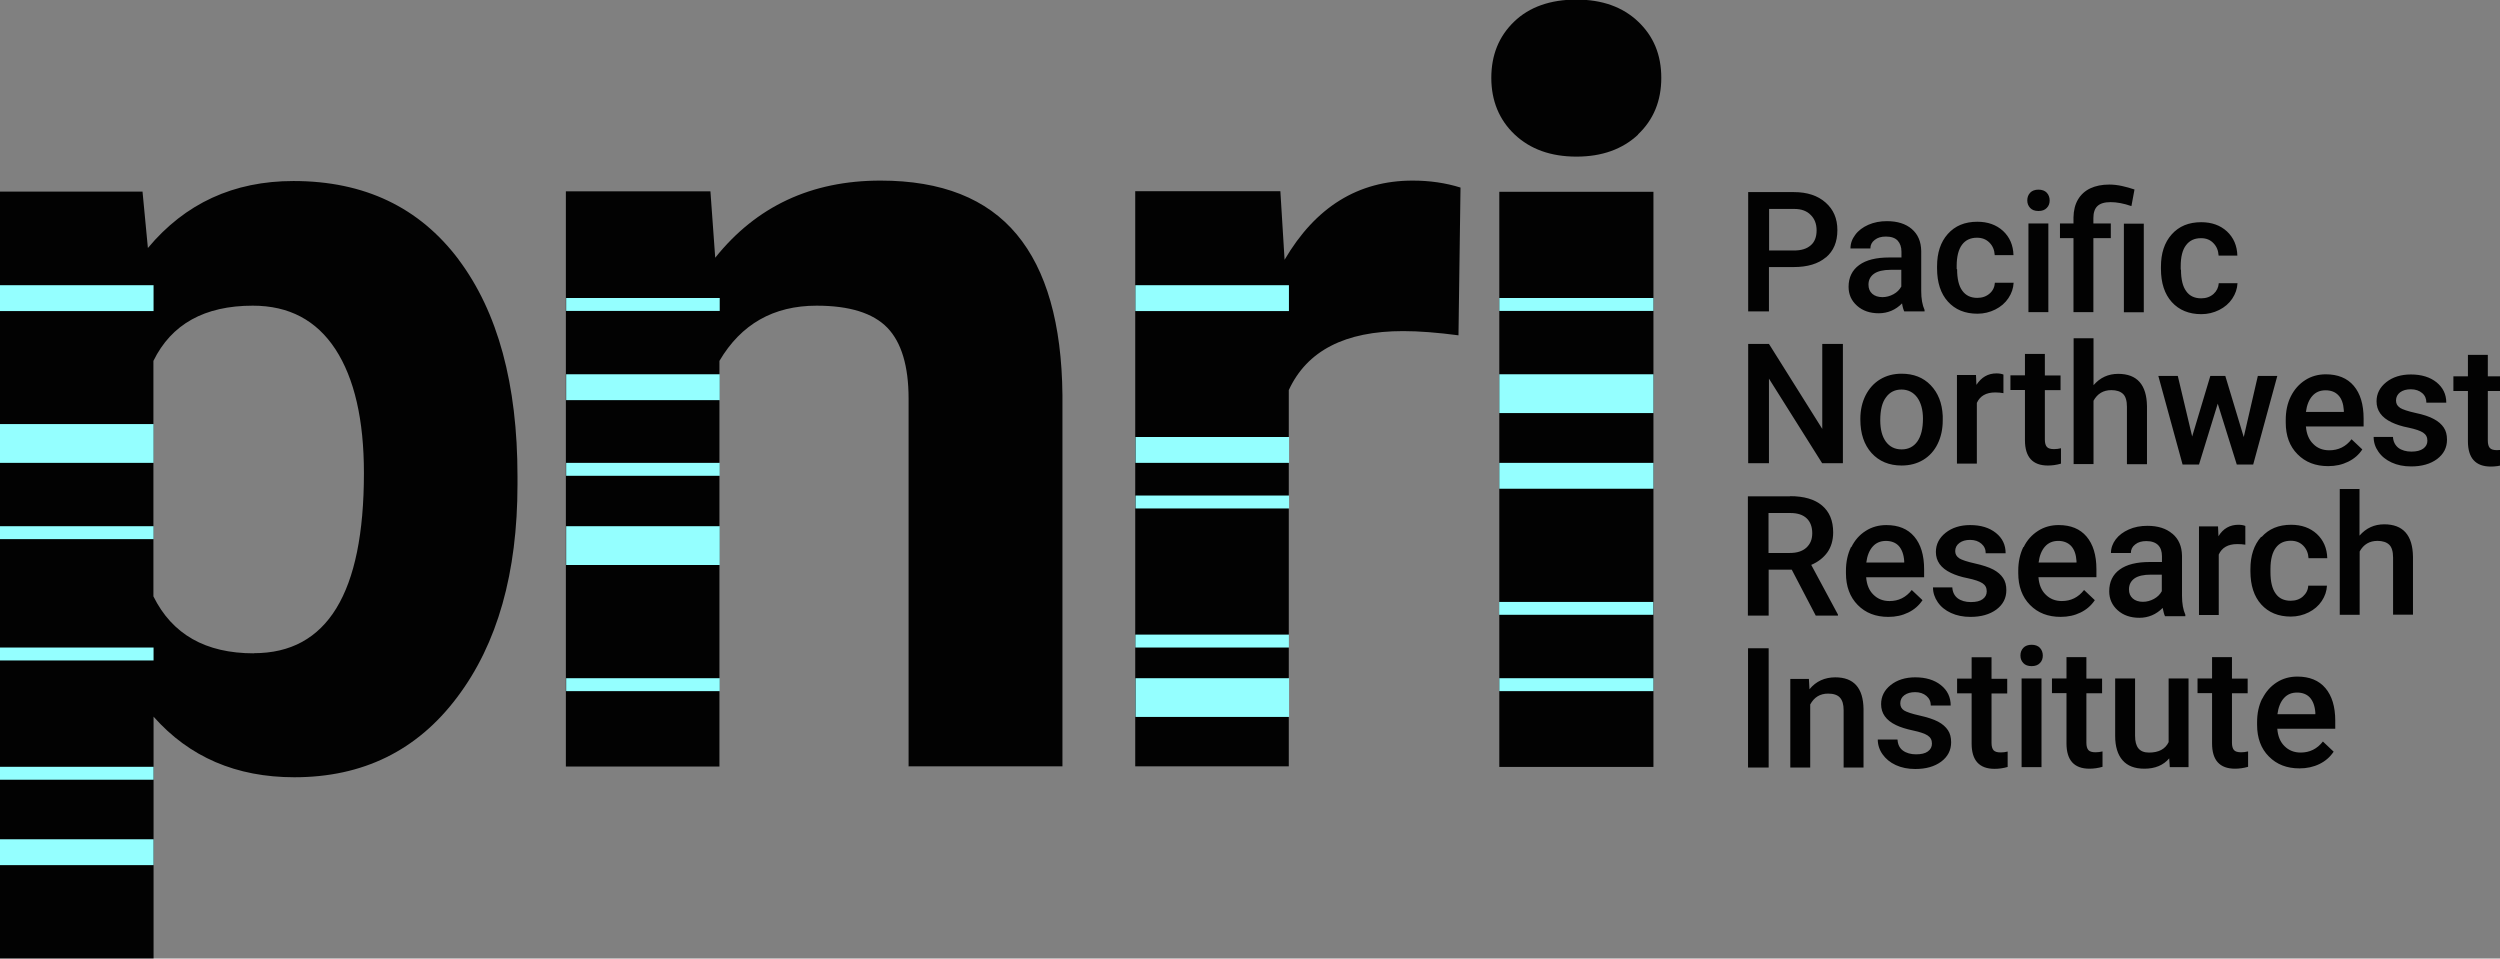
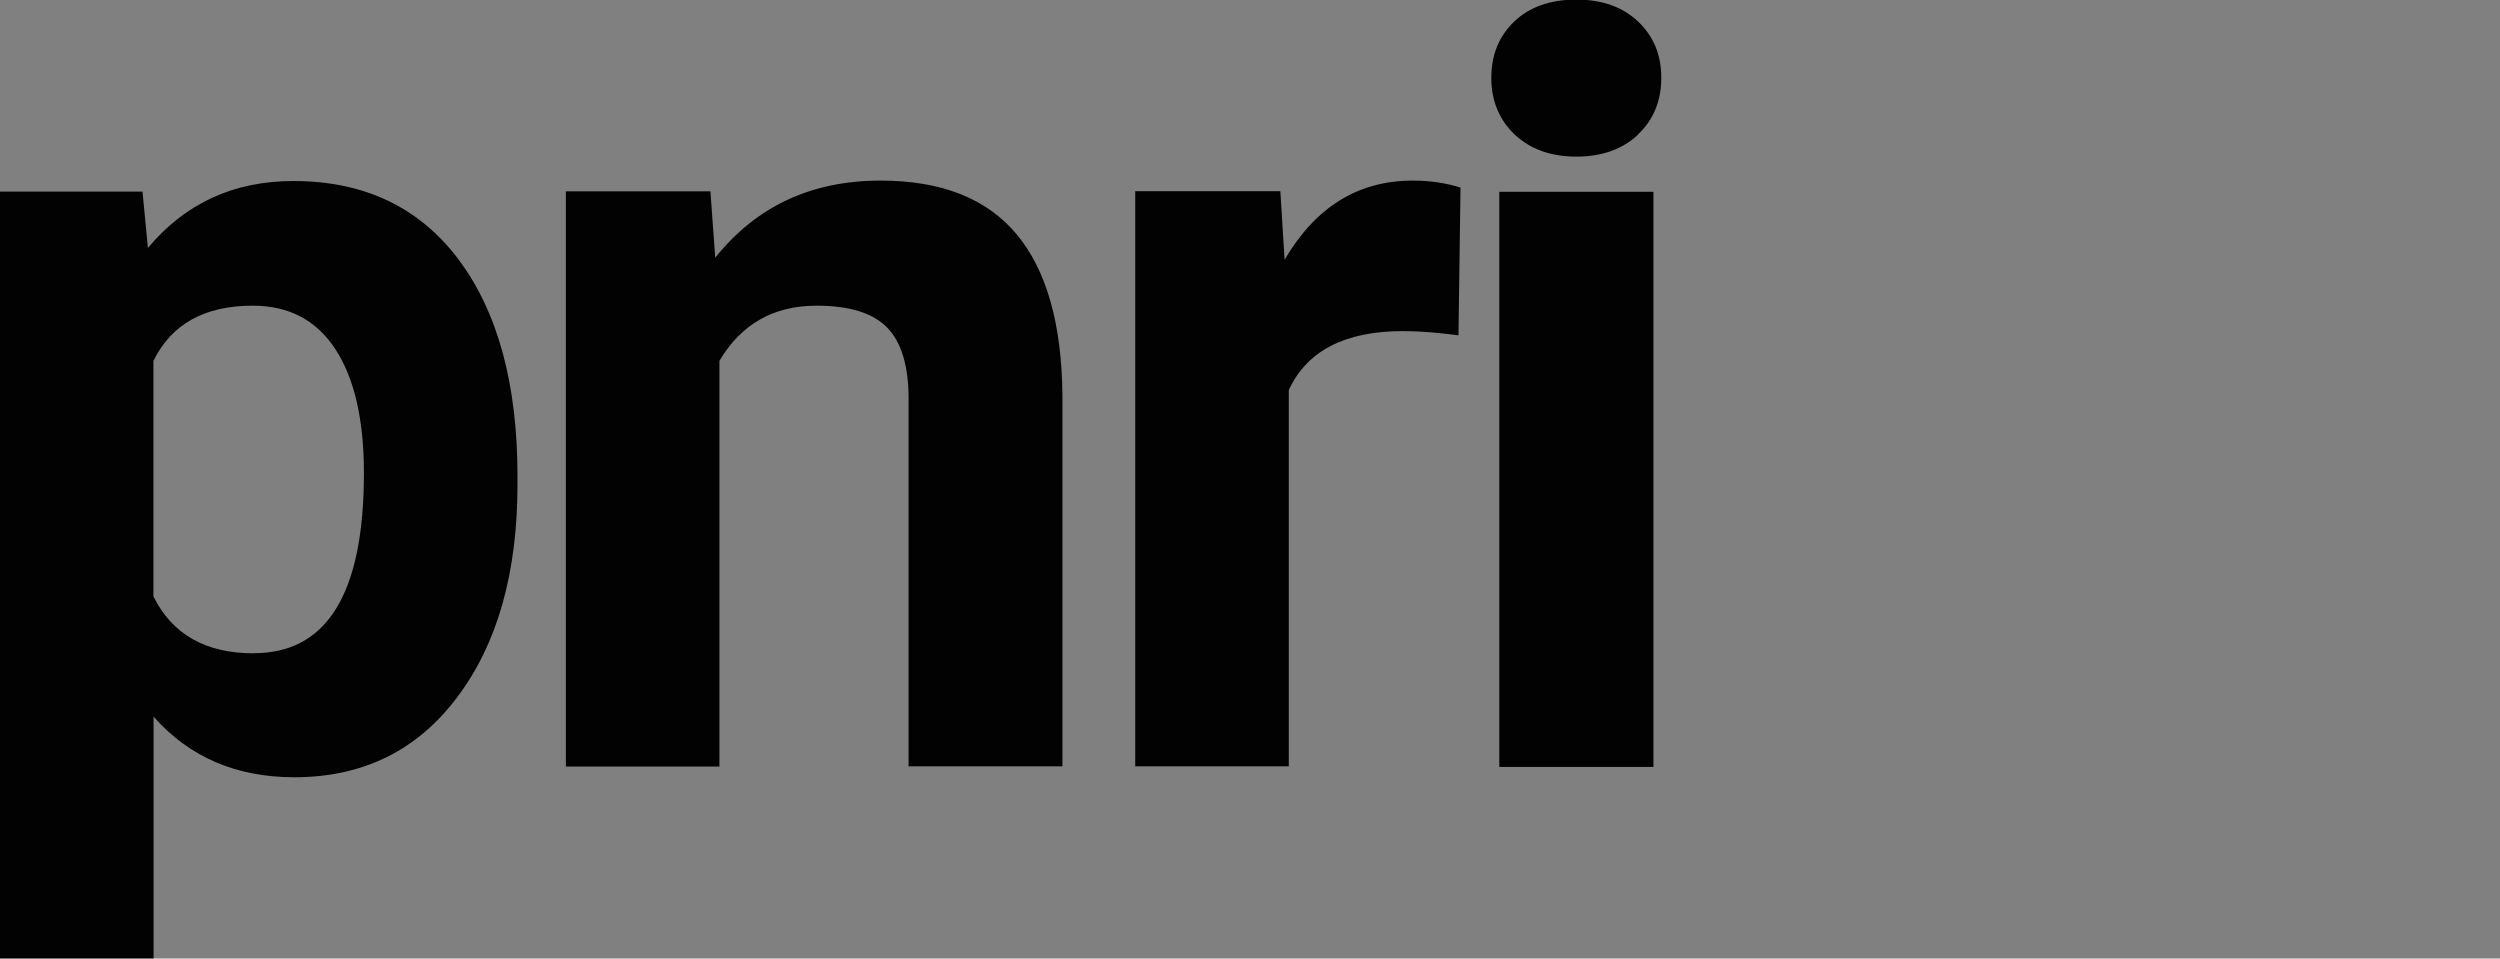
<svg xmlns="http://www.w3.org/2000/svg" id="Layer_2" data-name="Layer 2" width="172.08" height="65.98" viewBox="0 0 172.08 65.98">
  <rect x="0" y="0" width="172.08" height="65.98" fill="#808080" stroke="none" />
  <defs>
    <style> .cls-1 { fill: #020202; } .cls-2 { fill: #94ffff; } </style>
  </defs>
  <g id="Layer_1-2" data-name="Layer 1">
    <g>
      <path class="cls-1" d="m113.81,13.2h-10.61v39.59h10.61V13.2Zm-82.23,4.68c-2.71-3.61-6.5-5.42-11.38-5.42-4.12,0-7.46,1.54-10.02,4.61l-.37-3.88H0v52.78h10.57v-16.64c2.46,2.78,5.69,4.17,9.69,4.17,4.71,0,8.45-1.83,11.21-5.51,2.77-3.67,4.15-8.56,4.15-14.65v-.55c0-6.34-1.35-11.32-4.06-14.93m-14.09,27.11c-3.32,0-5.62-1.31-6.91-3.92v-16.21c1.24-2.53,3.52-3.8,6.84-3.8,2.49,0,4.38,1,5.69,3,1.3,2,1.96,4.84,1.96,8.52,0,8.27-2.53,12.4-7.57,12.4m45.08,7.79h10.57v-25.57c-.05-4.9-1.1-8.59-3.15-11.05-2.05-2.46-5.17-3.7-9.37-3.7-4.76,0-8.55,1.77-11.38,5.31l-.33-4.57h-9.95v39.59h10.57v-27.92c1.49-2.53,3.72-3.8,6.69-3.8,2.27,0,3.89.51,4.87,1.52.97,1.01,1.46,2.64,1.46,4.88v25.32Zm37.83-29.67l.14-10.17c-1.02-.32-2.12-.48-3.29-.48-3.76,0-6.69,1.82-8.82,5.45l-.29-4.72h-9.99v39.59h10.57v-25.9c1.25-2.71,3.87-4.06,7.87-4.06,1.1,0,2.36.1,3.81.29m12.35-13.82c1.07-1.01,1.61-2.31,1.61-3.9s-.53-2.86-1.59-3.87c-1.06-1.01-2.48-1.52-4.26-1.52s-3.24.51-4.28,1.52c-1.05,1.01-1.57,2.3-1.57,3.87s.54,2.89,1.61,3.9c1.07,1.01,2.49,1.52,4.25,1.52s3.17-.51,4.25-1.52" />
-       <path class="cls-1" d="m162.42,33.66h-1.37v8.66h1.37v-4.36c.27-.49.68-.73,1.23-.73.35,0,.62.09.8.26.18.17.27.47.27.89v3.93h1.37v-3.99c-.02-1.48-.68-2.23-1.98-2.23-.68,0-1.25.26-1.7.78v-3.23Zm-5.66,15.5c.06-.47.21-.84.44-1.1.23-.26.53-.39.91-.39s.68.12.89.35c.21.24.34.58.37,1.04v.1h-2.61Zm-1.05-1.07c-.24.48-.35,1.02-.35,1.63v.17c0,.91.27,1.64.81,2.18.54.55,1.24.82,2.11.82.5,0,.96-.1,1.37-.3.41-.2.73-.48.98-.85l-.74-.7c-.4.51-.91.76-1.53.76-.45,0-.82-.15-1.11-.44-.3-.29-.46-.69-.5-1.2h3.99v-.55c0-.97-.23-1.72-.68-2.25-.45-.53-1.1-.79-1.93-.79-.52,0-1,.13-1.42.4-.42.27-.75.64-.99,1.12m-.08-11.14c-.5.56-.74,1.3-.74,2.23v.14c0,.97.25,1.74.75,2.29.5.55,1.18.83,2.03.83.44,0,.85-.1,1.23-.29.38-.19.68-.45.9-.78.22-.33.34-.68.36-1.06h-1.29c-.01.29-.14.54-.36.74-.22.2-.51.3-.85.3-.45,0-.8-.16-1.03-.49-.24-.33-.36-.82-.36-1.48v-.22c0-.65.13-1.14.37-1.46.24-.32.58-.48,1.03-.48.35,0,.63.11.86.34.22.23.34.51.36.86h1.29c-.02-.69-.26-1.24-.72-1.67-.46-.42-1.05-.63-1.77-.63-.86,0-1.53.28-2.03.84m-3.41,9.74h-1v1.01h1v3.46c0,1.16.53,1.74,1.58,1.74.29,0,.59-.04.9-.13v-1.06c-.16.04-.32.06-.48.06-.24,0-.4-.05-.49-.15-.09-.1-.14-.27-.14-.5v-3.41h1.08v-1.01h-1.08v-1.48h-1.37v1.48Zm.46-4.36v-4.17c.22-.48.64-.72,1.27-.72.19,0,.38.01.56.04v-1.29c-.12-.05-.28-.08-.48-.08-.58,0-1.05.26-1.37.79l-.03-.68h-1.31v6.1h1.37Zm-5.76,4.36h-1.37v3.95c0,.73.17,1.29.51,1.68.34.39.84.58,1.5.58.74,0,1.31-.24,1.71-.71l.04.6h1.29v-6.1h-1.37v4.38c-.23.48-.68.72-1.35.72s-.96-.39-.96-1.16v-3.93Zm-4.72,0h-1v1.01h1v3.46c0,1.16.53,1.74,1.58,1.74.29,0,.59-.04.9-.13v-1.06c-.16.04-.32.06-.48.06-.24,0-.4-.05-.49-.15-.09-.1-.14-.27-.14-.5v-3.41h1.08v-1.01h-1.08v-1.48h-1.37v1.48Zm-1.72,0h-1.37v6.1h1.37v-6.1Zm-1.25-2.11c-.13.14-.2.31-.2.53s.07.38.2.52c.13.14.32.21.57.21s.44-.07.57-.21c.14-.14.2-.31.2-.52s-.07-.39-.2-.53c-.13-.14-.33-.21-.57-.21s-.44.07-.57.21m1.05-5.87c.06-.47.21-.84.44-1.1.23-.26.54-.39.91-.39s.67.12.89.35c.22.24.34.58.37,1.04v.1h-2.61Zm-1.05-1.07c-.23.48-.35,1.02-.35,1.63v.17c0,.91.27,1.64.81,2.19.54.55,1.24.82,2.11.82.51,0,.96-.1,1.37-.3.41-.2.73-.48.98-.85l-.74-.7c-.4.51-.91.76-1.53.76-.45,0-.82-.15-1.11-.44-.3-.29-.46-.69-.5-1.2h3.99v-.55c0-.97-.23-1.72-.68-2.25-.45-.53-1.09-.79-1.92-.79-.52,0-1,.13-1.42.4-.42.27-.76.64-.99,1.12m-3.58,9.05h-1v1.01h1v3.46c0,1.16.53,1.74,1.58,1.74.29,0,.59-.04.9-.13v-1.06c-.16.04-.32.06-.48.06-.24,0-.4-.05-.49-.15-.09-.1-.14-.27-.14-.5v-3.41h1.08v-1.01h-1.08v-1.48h-1.37v1.48Zm-.86-8.29c-.18-.12-.27-.28-.27-.49,0-.23.1-.42.29-.56.19-.14.43-.21.73-.21.33,0,.58.09.78.26.2.17.3.39.3.66h1.37c0-.58-.22-1.04-.67-1.4-.45-.36-1.04-.54-1.77-.54-.68,0-1.25.18-1.69.53-.44.35-.67.79-.67,1.32,0,.63.34,1.11,1.03,1.44.31.15.7.28,1.17.37.47.1.8.21,1,.34.2.13.3.31.3.56,0,.22-.09.4-.28.54-.19.14-.46.2-.82.2s-.67-.09-.9-.26c-.22-.17-.35-.42-.37-.75h-1.33c0,.36.11.7.33,1.02.22.32.52.56.91.74.39.18.84.27,1.34.27.73,0,1.33-.17,1.79-.51.45-.34.68-.78.68-1.33,0-.33-.07-.61-.22-.83-.15-.23-.38-.43-.68-.59-.31-.16-.73-.3-1.27-.42-.54-.12-.89-.24-1.07-.35m1.21-6.53v-4.17c.22-.48.64-.72,1.27-.72.19,0,.38.02.56.05v-1.28c-.12-.05-.28-.08-.48-.08-.59,0-1.04.27-1.38.79l-.03-.68h-1.31v6.1h1.37Zm-5.49,19h-1.33c0,.36.11.71.33,1.02.22.31.52.56.91.74.39.18.84.27,1.34.27.74,0,1.33-.17,1.79-.51.45-.34.68-.78.68-1.33,0-.33-.07-.61-.22-.83-.15-.23-.38-.43-.68-.59-.31-.16-.73-.3-1.27-.42-.54-.12-.89-.24-1.07-.35-.18-.12-.26-.28-.26-.49,0-.23.09-.42.28-.56.19-.14.44-.21.74-.21.32,0,.58.09.78.26.2.17.3.39.3.66h1.37c0-.57-.22-1.04-.67-1.4-.45-.36-1.04-.54-1.77-.54-.68,0-1.25.18-1.69.53-.44.35-.66.79-.66,1.32,0,.63.34,1.11,1.03,1.44.31.15.7.27,1.17.37.47.1.8.21,1,.34.2.13.3.31.3.56,0,.22-.09.4-.28.54-.19.14-.46.2-.82.2s-.67-.09-.9-.26c-.23-.17-.35-.42-.37-.75m-6.09-4.18h-1.29v6.1h1.37v-4.34c.27-.5.68-.75,1.23-.75.38,0,.65.09.82.28.17.19.25.47.25.86v3.95h1.37v-4.03c-.02-1.45-.67-2.18-1.94-2.18-.73,0-1.33.27-1.78.82l-.04-.7Zm-2.78-2.11h-1.42v8.21h1.42v-8.21Zm0-9.31h1.5c.5,0,.87.13,1.12.37.25.24.38.58.38,1.02s-.14.75-.41,1c-.27.24-.64.36-1.13.36h-1.47v-2.75Zm1.46-1.15h-2.89v8.21h1.43v-3.16h1.59l1.65,3.16h1.53v-.07l-1.84-3.42c.47-.2.84-.49,1.11-.86.26-.37.4-.83.4-1.38,0-.81-.26-1.42-.77-1.85-.51-.43-1.25-.64-2.19-.64m1.82-18.3c0,.45-.13.8-.4,1.03-.27.24-.65.36-1.16.36h-1.71v-2.86h1.75c.47,0,.85.14,1.11.41.27.26.41.62.41,1.06m.64,1.87c.53-.45.79-1.07.79-1.88s-.27-1.42-.81-1.9c-.54-.48-1.27-.72-2.19-.72h-3.14v8.21h1.43v-3.05h1.7c.95,0,1.69-.22,2.22-.67m-.26,14.17h1.43v-8.21h-1.42v5.85l-3.67-5.85h-1.43v8.21h1.43v-5.82l3.66,5.82Zm3.04,6.84c.06-.47.21-.84.44-1.1.23-.26.54-.39.91-.39s.68.12.89.35c.21.24.34.58.37,1.04v.1h-2.61Zm-1.05-1.07c-.23.48-.35,1.02-.35,1.63v.17c0,.91.27,1.64.81,2.19.54.55,1.24.82,2.11.82.51,0,.96-.1,1.37-.3.41-.2.73-.48.98-.85l-.74-.7c-.4.51-.91.76-1.53.76-.45,0-.82-.15-1.11-.44-.3-.29-.46-.69-.5-1.2h3.99v-.55c0-.97-.23-1.72-.68-2.25-.45-.53-1.09-.79-1.92-.79-.52,0-1,.13-1.42.4-.43.27-.75.64-.99,1.12m3.44-17.94c-.12.22-.3.4-.54.53-.24.13-.49.2-.76.2-.29,0-.53-.08-.7-.23-.18-.16-.26-.37-.26-.63,0-.32.13-.57.38-.75.26-.18.64-.27,1.14-.27h.74v1.15Zm.2,1.71h1.4v-.1c-.15-.33-.23-.76-.23-1.31v-2.75c-.01-.65-.23-1.15-.65-1.51-.42-.36-.99-.54-1.71-.54-.47,0-.89.08-1.28.25-.38.17-.68.39-.9.69-.22.29-.33.6-.33.94h1.37c0-.24.1-.44.3-.59.2-.16.45-.23.77-.23.36,0,.63.09.81.28.17.19.26.44.26.76v.4h-.84c-.9,0-1.59.17-2.07.52-.48.35-.73.85-.73,1.5,0,.52.19.95.58,1.3.39.35.89.52,1.5.52s1.16-.23,1.6-.68c.04.26.1.45.16.57m1.28,7.35c0,.7-.13,1.22-.39,1.59-.26.36-.62.54-1.08.54s-.82-.18-1.08-.53-.39-.85-.39-1.47c0-.71.13-1.24.4-1.59.26-.36.62-.53,1.06-.53s.81.18,1.08.54c.26.36.4.85.4,1.47m1.36-.2c-.04-.88-.32-1.58-.83-2.11-.51-.53-1.18-.79-2-.79-.56,0-1.05.13-1.48.39-.43.26-.76.63-1,1.1-.24.48-.36,1.02-.36,1.61v.07c0,.95.26,1.72.77,2.29.52.57,1.21.86,2.07.86.56,0,1.06-.13,1.49-.39.43-.26.76-.63.99-1.1.23-.47.35-1.01.35-1.61v-.32Zm.96-10.1v-.22c0-.65.13-1.14.37-1.46.24-.32.58-.48,1.03-.48.35,0,.63.11.86.34.22.22.34.51.36.86h1.29c-.02-.69-.26-1.24-.72-1.67-.46-.42-1.05-.63-1.77-.63-.86,0-1.53.28-2.03.84-.5.56-.74,1.3-.74,2.23v.14c0,.97.25,1.74.75,2.29.5.55,1.17.83,2.03.83.44,0,.85-.1,1.23-.29.38-.19.68-.45.9-.78.22-.33.34-.68.36-1.06h-1.29c-.02.29-.13.54-.36.74-.23.2-.51.3-.85.3-.45,0-.79-.16-1.03-.49-.24-.32-.36-.82-.36-1.48m4.67,5.82v1.48h-1v1.01h1v3.46c0,1.16.53,1.74,1.58,1.74.29,0,.59-.04.9-.13v-1.06c-.16.04-.32.06-.48.06-.24,0-.4-.05-.49-.15-.09-.1-.14-.27-.14-.5v-3.41h1.08v-1.01h-1.08v-1.48h-1.37Zm.24-2.87h1.37v-6.1h-1.37v6.1Zm1.26-7.17c.14-.14.2-.31.2-.52s-.07-.39-.2-.53c-.13-.14-.33-.21-.57-.21s-.44.07-.57.21c-.13.14-.2.31-.2.53s.07.38.2.52c.13.14.32.21.57.21s.44-.07.57-.21m5.83-.14l.21-1.13c-.3-.1-.58-.18-.86-.24-.28-.06-.57-.1-.87-.1-.51,0-.95.09-1.31.26-.36.17-.65.43-.85.77-.2.34-.3.75-.31,1.23v.42h-.93v1.01h.93v5.09h1.37v-5.09h1.2v-1.01h-1.2v-.38c0-.36.09-.64.28-.82.19-.18.49-.27.91-.27s.9.09,1.42.27m-.51,7.31h1.37v-6.1h-1.37v6.1Zm.22,10.46h1.37v-3.99c-.02-1.48-.68-2.23-1.98-2.23-.69,0-1.25.26-1.7.78v-3.23h-1.37v8.66h1.37v-4.36c.27-.49.68-.73,1.23-.73.35,0,.62.09.8.26.18.17.27.47.27.89v3.93Zm2.39,8.74c-.12.22-.3.4-.54.53-.24.13-.49.2-.76.2-.29,0-.53-.08-.7-.23-.18-.16-.26-.36-.26-.63,0-.32.13-.57.38-.75.26-.18.64-.26,1.14-.26h.74v1.15Zm.72-3.96c-.42-.36-.99-.54-1.71-.54-.47,0-.9.08-1.28.25-.38.17-.68.39-.9.68-.22.29-.33.61-.33.94h1.37c0-.24.1-.44.3-.59.2-.16.45-.23.77-.23.36,0,.63.1.81.28.18.19.26.44.26.76v.4h-.84c-.9,0-1.59.17-2.07.52-.48.35-.72.85-.72,1.5,0,.51.19.95.58,1.3.39.35.89.52,1.5.52s1.16-.23,1.6-.68c.05.26.1.45.16.57h1.4v-.1c-.15-.33-.23-.77-.23-1.31v-2.75c-.01-.65-.23-1.15-.65-1.51m.56-18.19v-.22c0-.65.12-1.14.37-1.46.24-.32.58-.48,1.03-.48.35,0,.63.11.85.34.22.22.34.51.36.86h1.29c-.02-.69-.26-1.24-.72-1.67-.46-.42-1.05-.63-1.77-.63-.86,0-1.53.28-2.03.84-.5.56-.74,1.3-.74,2.23v.14c0,.97.25,1.74.75,2.29.5.55,1.18.83,2.03.83.44,0,.85-.1,1.23-.29.38-.19.68-.45.9-.78.22-.33.34-.68.36-1.06h-1.29c-.02.29-.14.54-.36.74-.23.2-.51.3-.85.3-.45,0-.8-.16-1.03-.49-.24-.32-.36-.82-.36-1.48m4.97,13.41l1.66-6.1h-1.34l-.97,4.21-1.27-4.21h-1.03l-1.25,4.17-.99-4.17h-1.34l1.67,6.1h1.13l1.29-4.19,1.31,4.19h1.13Zm3.63-3.62c.06-.47.21-.84.44-1.1.23-.26.53-.39.91-.39s.68.12.89.35c.22.23.34.58.37,1.04v.1h-2.61Zm-.02,1h3.99v-.55c0-.97-.23-1.72-.68-2.25-.45-.53-1.1-.79-1.92-.79-.52,0-1,.13-1.42.4-.42.27-.75.64-.99,1.12-.24.48-.35,1.02-.35,1.63v.17c0,.91.27,1.64.81,2.18.54.55,1.24.82,2.11.82.51,0,.96-.1,1.37-.3.41-.2.74-.48.98-.85l-.74-.7c-.39.51-.91.76-1.53.76-.45,0-.82-.14-1.11-.44-.3-.29-.46-.69-.5-1.19m6.46-1.31c-.18-.12-.26-.28-.26-.49,0-.23.1-.42.28-.56.19-.14.43-.21.74-.21.32,0,.58.09.78.26s.29.39.29.66h1.37c0-.58-.23-1.04-.67-1.4-.45-.36-1.04-.54-1.77-.54-.68,0-1.25.18-1.69.53-.44.35-.67.79-.67,1.32,0,.63.34,1.11,1.03,1.44.31.15.7.28,1.17.37.47.1.8.21,1,.34.2.13.3.31.3.56,0,.22-.09.4-.28.54-.19.14-.46.21-.82.21s-.67-.09-.9-.26c-.22-.18-.35-.42-.37-.75h-1.33c0,.37.11.71.33,1.02.22.32.52.56.91.74s.84.27,1.34.27c.74,0,1.33-.17,1.79-.51.45-.34.68-.78.68-1.33,0-.33-.07-.61-.22-.83-.15-.23-.38-.43-.68-.59-.31-.17-.73-.31-1.26-.42-.54-.12-.89-.24-1.07-.35m6.04,2.25v-3.41h1.08v-1.01h-1.08v-1.48h-1.37v1.48h-1v1.01h1v3.46c0,1.16.53,1.74,1.58,1.74.29,0,.59-.04.9-.13v-1.06c-.16.04-.32.06-.48.06-.24,0-.4-.05-.49-.15s-.14-.27-.14-.5" />
-       <path class="cls-2" d="m0,59.55h10.57v-1.78H0v1.78Zm0-5.88h10.57v-.89H0v.89Zm38.97-6.1h10.57v-.89h-10.57v.89Zm39.19,1.78h10.57v-2.67h-10.57v2.67Zm25.04-1.78h10.61v-.89h-10.61v.89ZM0,45.46h10.57v-.89H0v.89Zm78.15-.89h10.57v-.89h-10.57v.89Zm25.04-2.25h10.61v-.89h-10.61v.89ZM0,37.11h10.57v-.89H0v.89Zm38.97,1.78h10.57v-2.67h-10.57v2.67Zm39.19-3.89h10.57v-.89h-10.57v.89Zm-39.19-2.25h10.57v-.89h-10.57v.89Zm64.23.89h10.61v-1.78h-10.61v1.78Zm-25.04-1.78h10.57v-1.78h-10.57v1.78ZM0,31.86h10.57v-2.67H0v2.67Zm38.97-4.32h10.57v-1.78h-10.57v1.78Zm64.23.89h10.61v-2.67h-10.61v2.67Zm-64.23-7.03h10.57v-.89h-10.57v.89Zm64.23,0h10.61v-.89h-10.61v.89ZM0,21.41h10.57v-1.78H0v1.78Zm78.15,0h10.57v-1.78h-10.57v1.78Z" />
    </g>
  </g>
</svg>